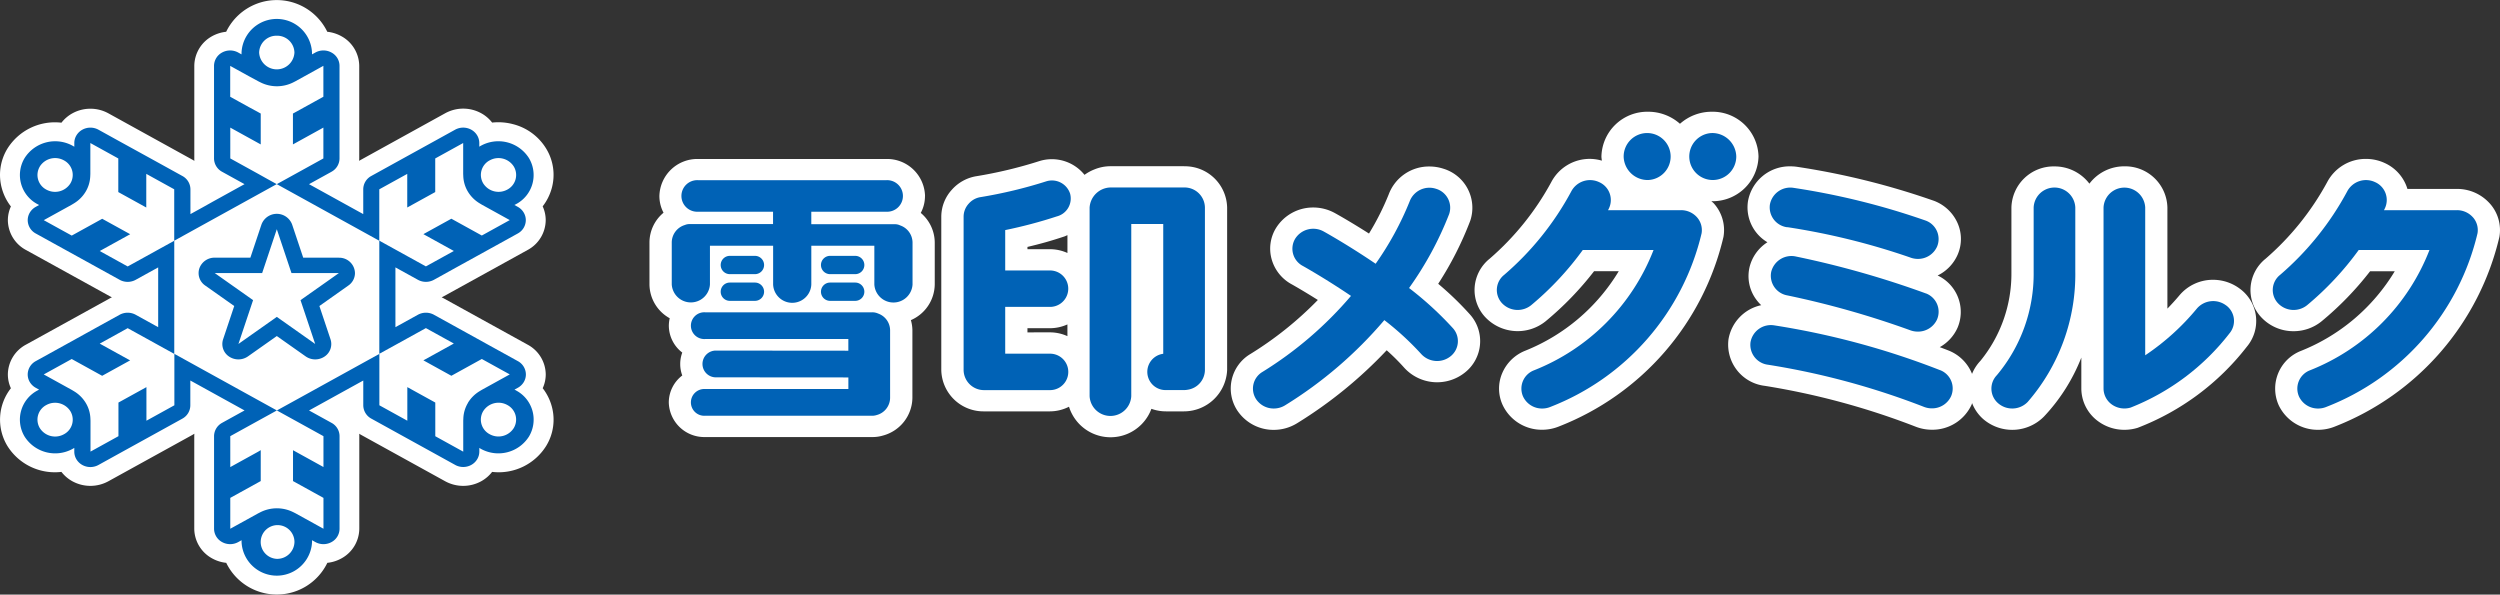
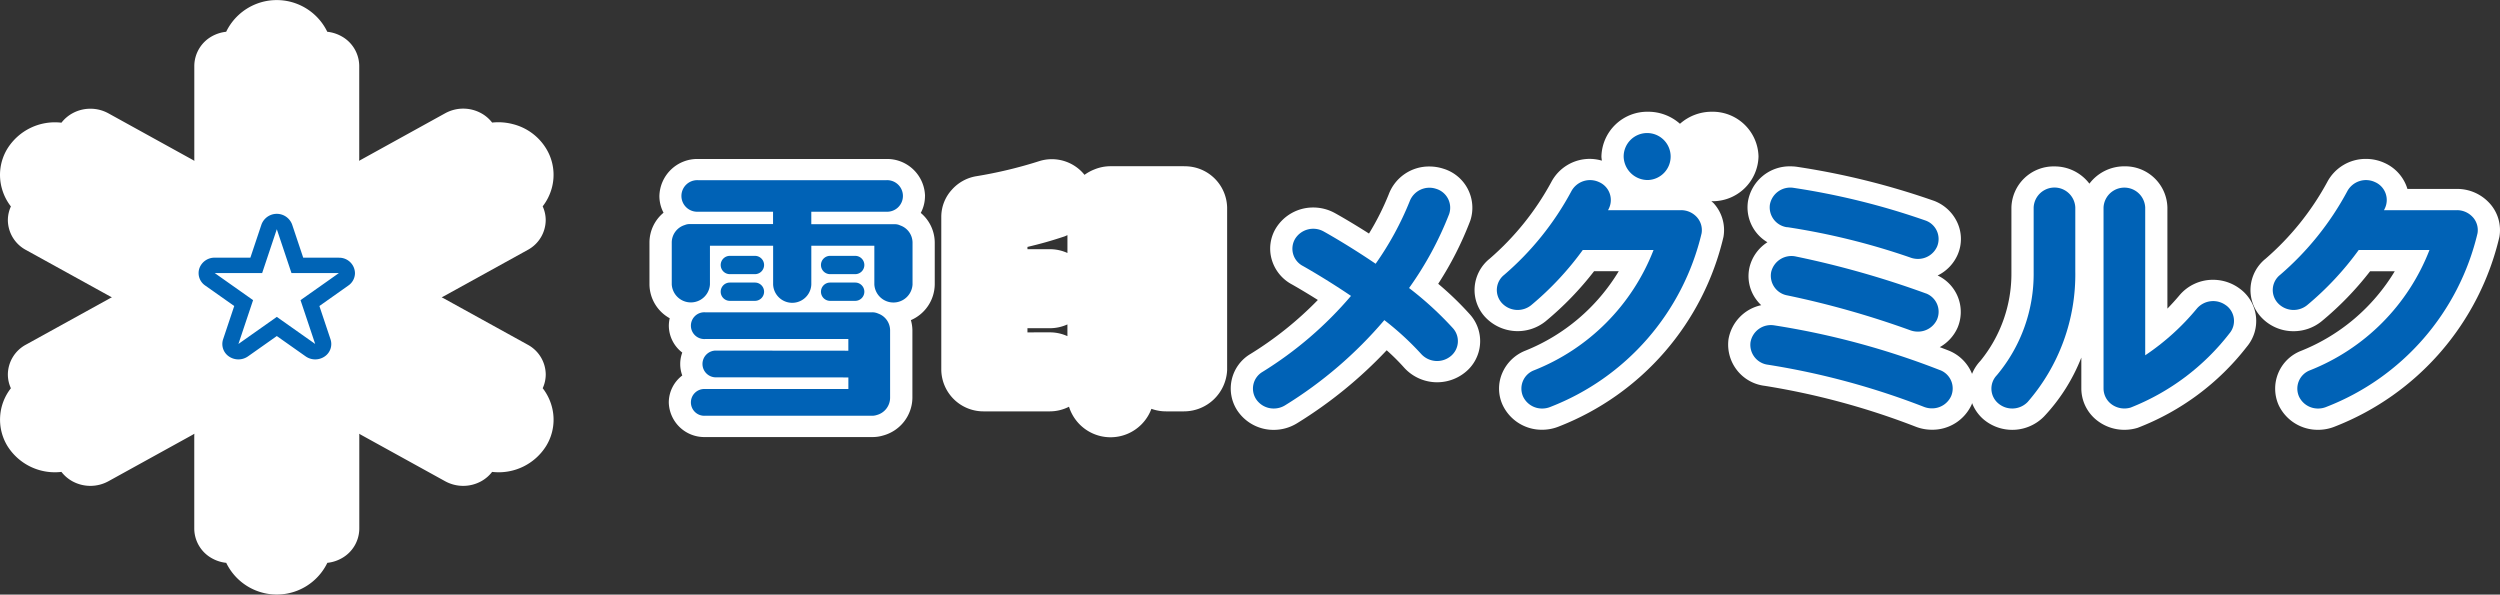
<svg xmlns="http://www.w3.org/2000/svg" width="164.689" height="39.171" viewBox="0 0 164.689 39.171">
  <rect x="0" y="0" width="164.689" height="39.171" fill="#333333" stroke="none" />
  <g id="megmilk" transform="translate(1.307 1.248)">
    <g id="白縁" transform="translate(-1.307 -1.248)">
      <path id="パス_53" data-name="パス 53" d="M35.751,25.574a2.182,2.182,0,0,0,.2-.906,2.251,2.251,0,0,0-1.183-1.958L29.241,19.66c-.048-.026-.1-.051-.147-.074.05-.023.1-.047.147-.074l5.525-3.049A2.251,2.251,0,0,0,35.949,14.5a2.183,2.183,0,0,0-.2-.907,3.418,3.418,0,0,0,.592-1.173,3.31,3.31,0,0,0-.362-2.631,3.585,3.585,0,0,0-2.2-1.614,3.786,3.786,0,0,0-1.359-.1,2.334,2.334,0,0,0-.722-.617,2.466,2.466,0,0,0-2.366,0L23.8,10.513c-.048.026-.1.055-.141.084,0-.053.006-.105.006-.159V4.34a2.251,2.251,0,0,0-1.183-1.958,2.448,2.448,0,0,0-.922-.289,3.7,3.7,0,0,0-6.661,0,2.455,2.455,0,0,0-.923.289A2.252,2.252,0,0,0,12.8,4.34v6.1c0,.053,0,.106.006.159-.045-.03-.092-.058-.14-.084L7.138,7.464a2.468,2.468,0,0,0-2.366,0,2.346,2.346,0,0,0-.724.619A3.688,3.688,0,0,0,.487,9.793a3.313,3.313,0,0,0-.361,2.631A3.394,3.394,0,0,0,.718,13.6a2.173,2.173,0,0,0-.2.907A2.251,2.251,0,0,0,1.7,16.462l5.526,3.049c.048.026.1.051.146.074-.05.023-.1.048-.146.074L1.7,22.709A2.251,2.251,0,0,0,.518,24.668a2.177,2.177,0,0,0,.2.908,3.346,3.346,0,0,0-.232,3.8,3.686,3.686,0,0,0,3.561,1.71,2.345,2.345,0,0,0,.724.619,2.469,2.469,0,0,0,2.366,0l5.526-3.049c.048-.026.094-.055.14-.084,0,.052-.006.105-.006.158v6.1a2.251,2.251,0,0,0,1.183,1.958,2.444,2.444,0,0,0,.923.289,3.7,3.7,0,0,0,6.661,0,2.44,2.44,0,0,0,.922-.289,2.25,2.25,0,0,0,1.183-1.958v-6.1c0-.053,0-.106-.006-.158.045.029.092.057.141.084l5.526,3.049a2.469,2.469,0,0,0,2.366,0,2.343,2.343,0,0,0,.723-.619,3.686,3.686,0,0,0,3.561-1.71,3.308,3.308,0,0,0,.362-2.63,3.421,3.421,0,0,0-.592-1.174" transform="translate(0)" fill="#fff" />
      <path id="パス_56" data-name="パス 56" d="M80.226,18.341A2.5,2.5,0,0,0,77.674,15.9H65.279a2.5,2.5,0,0,0-2.552,2.439A2.342,2.342,0,0,0,63,19.44a2.552,2.552,0,0,0-.927,1.956v2.769a2.576,2.576,0,0,0,1.334,2.227,2.2,2.2,0,0,0-.058.489,2.241,2.241,0,0,0,.885,1.772,2.175,2.175,0,0,0,0,1.509,2.242,2.242,0,0,0-.888,1.774,2.339,2.339,0,0,0,2.387,2.282H76.6l.1,0h.053a2.366,2.366,0,0,0,.706-.1,2.608,2.608,0,0,0,1.935-2.47V27.179a2.491,2.491,0,0,0-.1-.663,2.6,2.6,0,0,0,1.572-2.35V21.4a2.563,2.563,0,0,0-.921-1.947,2.345,2.345,0,0,0,.278-1.109" transform="translate(-19.289 -5.427)" fill="#fff" />
      <path id="パス_57" data-name="パス 57" d="M198.89,24.708a2.933,2.933,0,0,0-1.773-.6,2.874,2.874,0,0,0-2.215,1.015c-.26.309-.526.6-.8.884V19.345a2.78,2.78,0,0,0-2.838-2.712,2.871,2.871,0,0,0-2.3,1.142,2.872,2.872,0,0,0-2.3-1.136,2.78,2.78,0,0,0-2.838,2.711l0,4.3a9.076,9.076,0,0,1-2.044,5.8,2.694,2.694,0,0,0-.549.856,2.755,2.755,0,0,0-1.549-1.54c-.193-.077-.385-.148-.577-.222a2.744,2.744,0,0,0,1.17-1.277,2.654,2.654,0,0,0-1.311-3.443,2.751,2.751,0,0,0,1.322-1.38,2.585,2.585,0,0,0-.011-2.076,2.763,2.763,0,0,0-1.543-1.46,49.572,49.572,0,0,0-9.024-2.242,3,3,0,0,0-.438-.032,2.785,2.785,0,0,0-2.8,2.3,2.669,2.669,0,0,0,1.281,2.7,2.71,2.71,0,0,0-1.181,1.655,2.593,2.593,0,0,0,.389,2.042,2.722,2.722,0,0,0,.383.449,2.776,2.776,0,0,0-2.155,2.243,2.737,2.737,0,0,0,2.4,3.072,48.8,48.8,0,0,1,9.909,2.681,2.942,2.942,0,0,0,1.092.209,2.838,2.838,0,0,0,2.619-1.666c.012-.029.016-.059.028-.088a2.678,2.678,0,0,0,.735,1.055,2.932,2.932,0,0,0,4.01-.181,12.118,12.118,0,0,0,2.45-3.873v2.051A2.684,2.684,0,0,0,189.6,33.47a2.907,2.907,0,0,0,1.669.52,2.993,2.993,0,0,0,.87-.13,16.662,16.662,0,0,0,7.192-5.339,2.634,2.634,0,0,0-.439-3.812" transform="translate(-51.323 -5.676)" fill="#fff" />
      <path id="パス_59" data-name="パス 59" d="M105.961,16.384l-4.838,0a2.8,2.8,0,0,0-1.081.215,2.869,2.869,0,0,0-.642.353,2.759,2.759,0,0,0-2.951-.913,28.947,28.947,0,0,1-4.189,1.005,2.753,2.753,0,0,0-1.609.9,2.639,2.639,0,0,0-.686,1.767V29.821A2.779,2.779,0,0,0,92.8,32.533l4.324,0a2.783,2.783,0,0,0,1.254-.306,2.869,2.869,0,0,0,5.429.138,2.815,2.815,0,0,0,.963.168h1.183a2.849,2.849,0,0,0,2.842-2.715V19.1a2.78,2.78,0,0,0-2.837-2.712M95.641,21.7c.847-.2,1.528-.389,2.434-.69.07-.023.131-.059.2-.086V22.1a2.8,2.8,0,0,0-1.146-.25H95.641Zm0,5.629v-.274h1.487a2.8,2.8,0,0,0,1.146-.25v.773a2.8,2.8,0,0,0-1.146-.25Z" transform="translate(-27.957 -5.434)" fill="#fff" />
      <path id="パス_61" data-name="パス 61" d="M156.533,17.07l.022,0a3.021,3.021,0,0,0,3.083-2.947,3.021,3.021,0,0,0-3.083-2.947,3.144,3.144,0,0,0-2.091.794,3.144,3.144,0,0,0-2.091-.794,3.021,3.021,0,0,0-3.083,2.947c0,.094.02.182.029.275a2.918,2.918,0,0,0-.779-.117,2.861,2.861,0,0,0-2.554,1.53,18.048,18.048,0,0,1-4.057,5.045,2.656,2.656,0,0,0-.988,1.849,2.619,2.619,0,0,0,.671,1.975,2.933,2.933,0,0,0,4,.3,20.714,20.714,0,0,0,3.195-3.3h1.625a12.72,12.72,0,0,1-6.18,5.246,2.753,2.753,0,0,0-1.507,1.493,2.581,2.581,0,0,0,.037,2.074,2.846,2.846,0,0,0,2.6,1.632,2.939,2.939,0,0,0,1.13-.225A17.762,17.762,0,0,0,157.33,19.419a2.624,2.624,0,0,0-.633-2.2c-.05-.055-.11-.1-.163-.148" transform="translate(-43.795 -3.815)" fill="#fff" />
      <path id="パス_58" data-name="パス 58" d="M230.856,18.827a2.884,2.884,0,0,0-2.165-.959H225.43q-.025-.082-.054-.162a2.74,2.74,0,0,0-1.449-1.547,2.92,2.92,0,0,0-1.228-.268,2.863,2.863,0,0,0-2.554,1.53,18.048,18.048,0,0,1-4.057,5.045,2.652,2.652,0,0,0-.987,1.849,2.616,2.616,0,0,0,.669,1.974,2.887,2.887,0,0,0,2.16.952,2.918,2.918,0,0,0,1.841-.648,20.723,20.723,0,0,0,3.2-3.3h1.624a12.712,12.712,0,0,1-6.178,5.245,2.67,2.67,0,0,0-1.471,3.568,2.843,2.843,0,0,0,2.6,1.631,2.932,2.932,0,0,0,1.13-.225A17.76,17.76,0,0,0,231.49,21.027a2.623,2.623,0,0,0-.633-2.2" transform="translate(-66.84 -5.423)" fill="#fff" />
      <path id="パス_60" data-name="パス 60" d="M131.293,24.379a22.046,22.046,0,0,0,2.114-4.158,2.69,2.69,0,0,0-1.786-3.43,2.963,2.963,0,0,0-.9-.141,2.828,2.828,0,0,0-2.686,1.836,17.308,17.308,0,0,1-1.3,2.581c-1.226-.781-2.122-1.281-2.249-1.35a2.946,2.946,0,0,0-1.42-.366,2.875,2.875,0,0,0-2.457,1.354,2.59,2.59,0,0,0-.286,2.057,2.709,2.709,0,0,0,1.316,1.646c.041.022.743.416,1.727,1.035A23.122,23.122,0,0,1,118.926,29a2.644,2.644,0,0,0-.849,3.749A2.863,2.863,0,0,0,120.463,34,2.925,2.925,0,0,0,122,33.562a28.929,28.929,0,0,0,5.9-4.805A13.581,13.581,0,0,1,129.05,29.9a2.931,2.931,0,0,0,4,.326,2.634,2.634,0,0,0,.343-3.822,20.676,20.676,0,0,0-2.1-2.028" transform="translate(-36.552 -5.682)" fill="#fff" />
    </g>
    <g id="グループ_31" data-name="グループ 31">
-       <path id="パス_54" data-name="パス 54" d="M34.59,26.37c-.036-.02-.072-.038-.109-.056l.221-.122a1.036,1.036,0,0,0,.388-.371.978.978,0,0,0,.142-.507,1.006,1.006,0,0,0-.53-.878l-.613-.339-.614-.339-.614-.339L31.019,22.4l-.614-.339-.614-.339-.614-.339a1.1,1.1,0,0,0-1.06,0l-.614.339-.614.339-.251.139V18.261l.251.139.614.339.614.339a1.1,1.1,0,0,0,1.06,0l.614-.339L30.4,18.4l.614-.339,1.842-1.016.614-.339.614-.339.613-.339a1.006,1.006,0,0,0,.53-.877.976.976,0,0,0-.142-.507,1.031,1.031,0,0,0-.388-.371l-.221-.123c.037-.018.073-.036.109-.056a2.168,2.168,0,0,0,.849-3.031,2.383,2.383,0,0,0-3.171-.812c-.036.02-.071.04-.1.061v-.244a.979.979,0,0,0-.143-.507,1.036,1.036,0,0,0-.388-.371,1.1,1.1,0,0,0-1.06,0l-.614.339-.613.339-.614.339-1.842,1.016-.613.339-.614.339-.614.339a1,1,0,0,0-.53.877V14.75l-.252-.138-.614-.339-.614-.339-.613-.339-.614-.339-.614-.339-.252-.138.252-.139.614-.339.614-.339a1.006,1.006,0,0,0,.53-.878v-6.1a1,1,0,0,0-.53-.877,1.1,1.1,0,0,0-1.061,0l-.221.122c0-.039,0-.078,0-.118a2.324,2.324,0,0,0-4.643,0c0,.04,0,.079,0,.118l-.221-.122a1.1,1.1,0,0,0-1.06,0,1.006,1.006,0,0,0-.531.877v6.1a1.008,1.008,0,0,0,.53.878l.614.339.614.339.252.139-.252.138-.614.339-.613.339-.614.339L14,14.273l-.614.339-.252.139V13.118a1.006,1.006,0,0,0-.53-.877l-.614-.339-.613-.339-.614-.339L8.916,10.208,8.3,9.869,7.688,9.53l-.614-.339a1.1,1.1,0,0,0-1.06,0,1.041,1.041,0,0,0-.388.371.978.978,0,0,0-.142.507v.244q-.052-.032-.105-.061a2.383,2.383,0,0,0-3.171.812,2.168,2.168,0,0,0,.85,3.031c.036.02.072.038.108.056l-.221.123a1.036,1.036,0,0,0-.388.371.976.976,0,0,0-.142.507,1.006,1.006,0,0,0,.53.877l.614.339.613.339.614.339,1.842,1.016.613.339.614.339.614.339a1.1,1.1,0,0,0,1.06,0l.614-.339.614-.339.252-.139V22.2l-.252-.139-.614-.339-.614-.339a1.1,1.1,0,0,0-1.06,0l-.614.339-.614.339-.613.339L4.785,23.42l-.614.339-.613.339-.614.339a1.006,1.006,0,0,0-.53.878.978.978,0,0,0,.142.507,1.041,1.041,0,0,0,.388.371l.221.122c-.037.018-.072.036-.108.056a2.169,2.169,0,0,0-.85,3.031,2.384,2.384,0,0,0,3.171.812c.036-.02.071-.04.105-.062V30.4a.976.976,0,0,0,.142.507,1.036,1.036,0,0,0,.388.371,1.1,1.1,0,0,0,1.06,0l.614-.339L8.3,30.6l.614-.339,1.842-1.016.614-.339.613-.339.614-.339a1.006,1.006,0,0,0,.53-.878V25.714l.252.138.614.339.614.339.613.339.614.339.614.339.252.139-.252.138-.614.339-.613.339a1.006,1.006,0,0,0-.531.877v6.1a1.007,1.007,0,0,0,.531.878,1.1,1.1,0,0,0,1.06,0l.221-.123c0,.039,0,.078,0,.118a2.324,2.324,0,0,0,4.643,0c0-.04,0-.079,0-.118l.221.123a1.1,1.1,0,0,0,1.061,0,1.006,1.006,0,0,0,.53-.878v-6.1a1,1,0,0,0-.53-.877l-.614-.339-.614-.339-.252-.138.252-.139.614-.339.614-.339.613-.339.614-.339.614-.339.252-.138v1.632a1.006,1.006,0,0,0,.53.878l.614.339.614.339.613.339,1.842,1.016.614.339.613.339.614.339a1.1,1.1,0,0,0,1.06,0,1.031,1.031,0,0,0,.388-.371.977.977,0,0,0,.143-.507v-.244c.034.022.069.042.1.062a2.384,2.384,0,0,0,3.171-.812,2.169,2.169,0,0,0-.849-3.031M32.848,11.211a1.193,1.193,0,0,1,1.588.406,1.086,1.086,0,0,1-.425,1.518,1.194,1.194,0,0,1-1.589-.407,1.085,1.085,0,0,1,.426-1.518M18.823,3a1.137,1.137,0,0,1,1.162,1.111,1.164,1.164,0,0,1-2.325,0A1.138,1.138,0,0,1,18.823,3M3.21,11.617A1.193,1.193,0,0,1,4.8,11.211a1.084,1.084,0,0,1,.426,1.518,1.193,1.193,0,0,1-1.588.407,1.085,1.085,0,0,1-.426-1.518M4.8,29.254a1.192,1.192,0,0,1-1.588-.406,1.084,1.084,0,0,1,.426-1.518,1.192,1.192,0,0,1,1.588.406A1.084,1.084,0,0,1,4.8,29.254m14.025,8.208a1.112,1.112,0,1,1,1.162-1.111,1.138,1.138,0,0,1-1.162,1.111m12.595-10.28a2.135,2.135,0,0,0-.307,1h0l-.008.177V30.4l-.614-.339-.613-.339-.614-.339V27.165l-1.789-.987-.053-.03v2.214l-.614-.339-.614-.339-.614-.339V23.959l-.614.339-.613.339-.614.339-.614.339-.614.339-.614.339-.613.339-.614.339-.614.339-.167.092-.447.246-.613.339.613.339.447.246.167.092.614.339.614.339.613.339v2.033l-.613-.339-.614-.339-.614-.339-.165-.091v2.033l.165.091.614.339.614.339.613.339v2.032l-.613-.339-.614-.339-.614-.339-.165-.083h0a2.406,2.406,0,0,0-2.126,0h0l-.165.083-.614.339-.614.339-.613.339V33.445l.613-.339.614-.339.614-.339.165-.091V30.3L17.6,30.4l-.614.339-.614.339-.613.339V29.379l.613-.339.614-.339.614-.339.167-.092.447-.246.614-.339-.614-.339-.614-.339-.614-.339-.614-.339-.613-.339-.614-.339-.614-.339-.614-.339-.613-.339-.614-.339-.614-.339v3.388l-.614.339-.614.339-.613.339V26.149l-.054.03-.833.459-.832.459-.124.069v2.214l-.613.339-.614.339-.614.339V28.363l-.008-.177h0a2.135,2.135,0,0,0-.307-1,2.253,2.253,0,0,0-.756-.756h0l-.157-.095L4.7,25.991l-.614-.339-.614-.339.614-.339.614-.339.613-.339.614.339.614.339.614.339.164.09,1.789-.987.054-.029L9,24.3l-.614-.339-.613-.339-.614-.339.614-.339.613-.339L9,22.265l.614.339.614.339.613.339.614.339.614.339V16.506l-.614.339-.446.246-.168.093-.613.339-.614.339L9,18.2l-.614-.339-.613-.339-.614-.339.614-.339.613-.339L9,16.167l.165-.091-.054-.03-.832-.459-.833-.459-.124-.069-.164.091-.614.339-.614.339-.614.339L4.7,15.828l-.614-.339-.614-.339.614-.339.614-.339.613-.339.157-.095h0a2.253,2.253,0,0,0,.756-.756,2.133,2.133,0,0,0,.307-1h0l.008-.178V10.069l.614.339.614.339.613.339V13.3l1.789.987.054.03V12.1l.613.339.614.339.614.339v3.388l.614-.339.614-.339.613-.339.614-.339.614-.339.614-.339.613-.339.614-.339.614-.339.614-.339.614-.339-.614-.339L17.6,12.1l-.614-.339-.614-.339-.613-.339V9.053l.613.339.614.339.614.339.165.091V8.127L17.6,8.036,16.981,7.7l-.614-.339-.613-.339V4.987l.613.339.614.339L17.6,6l.165.082h0a2.406,2.406,0,0,0,2.126,0h0L20.051,6l.614-.339.614-.339.613-.339V7.02l-.613.339-.614.339-.614.339-.165.091v2.032l.165-.091.614-.339.614-.339.613-.339v2.032l-.613.339-.614.339-.614.339-.614.339-.613.339.613.339.614.339.614.339.614.339.613.339.614.339.614.339.614.339.614.339.613.339.614.339V13.118l.614-.339.614-.339.614-.339v2.215l.054-.03.833-.46.833-.459.123-.068V11.085l.614-.339.613-.339.614-.339V12.1l.008.178h0a2.133,2.133,0,0,0,.307,1,2.253,2.253,0,0,0,.756.756h0l.157.095.614.339.613.339.614.339-.614.339-.613.339-.614.339-.614-.339-.614-.339-.614-.339-.164-.091-1.789.987-.054.03.165.091.614.339.614.339.613.339-.613.339-.614.339-.614.339-.614-.339-.614-.339-.613-.339-.614-.339-.614-.339v7.453l.614-.339.447-.246.167-.092.613-.339.614-.339.614-.339.614.339.614.339.613.339-.613.339-.614.339-.614.339-.165.09.054.03.833.46.832.459.124.068.164-.09.614-.339.614-.339.614-.339.614.339.613.339.614.339-.614.339-.613.339-.614.339-.157.095h0a2.253,2.253,0,0,0-.756.756m3.018,1.665a1.192,1.192,0,0,1-1.588.406,1.085,1.085,0,0,1-.426-1.518,1.193,1.193,0,0,1,1.589-.406,1.085,1.085,0,0,1,.425,1.518" transform="translate(-1.896 -1.895)" fill="#0062b6" />
      <path id="パス_55" data-name="パス 55" d="M28.224,24.272H25.872l-.73-2.183a1.076,1.076,0,0,0-2.02,0l-.73,2.183H20.041a1.057,1.057,0,0,0-1.008.7.989.989,0,0,0,.378,1.132l1.917,1.353-.734,2.195a.989.989,0,0,0,.391,1.132,1.1,1.1,0,0,0,1.248-.009l1.9-1.34,1.9,1.34a1.1,1.1,0,0,0,1.248.009.989.989,0,0,0,.391-1.132l-.734-2.195,1.9-1.344a1,1,0,0,0,.444-.825,1.037,1.037,0,0,0-1.06-1.013m-.756,1.547L25.695,27.07l.966,2.887-2.528-1.784L22.464,29.35l-.86.607.966-2.887-2.528-1.785h3.126l.965-2.888h0l.966,2.888h3.125Z" transform="translate(-7.205 -8.546)" fill="#0064b6" />
      <path id="パス_62" data-name="パス 62" d="M79.244,21a.767.767,0,0,0-.335-.077H73.395V20.1h4.94a1.04,1.04,0,1,0,0-2.077h-12.4a1.04,1.04,0,1,0,0,2.077h4.94v.814H65.364a.766.766,0,0,0-.3.062,1.208,1.208,0,0,0-.862,1.141v2.769a1.26,1.26,0,0,0,2.516,0V22.341h4.162v2.551a1.259,1.259,0,0,0,2.516,0V22.341h4.152v2.551a1.26,1.26,0,0,0,2.516,0V22.122A1.206,1.206,0,0,0,79.244,21" transform="translate(-21.257 -7.401)" fill="#0062b6" />
      <path id="パス_63" data-name="パス 63" d="M69.47,26.793h1.653a.6.6,0,1,0,0-1.205H69.47a.6.6,0,1,0,0,1.205" transform="translate(-22.698 -9.981)" fill="#0064b6" />
      <path id="パス_64" data-name="パス 64" d="M69.47,29.463h1.653a.6.6,0,1,0,0-1.205H69.47a.6.6,0,1,0,0,1.205" transform="translate(-22.698 -10.892)" fill="#0064b6" />
      <path id="パス_65" data-name="パス 65" d="M79.053,26.793h1.653a.6.6,0,1,0,0-1.205H79.053a.6.6,0,1,0,0,1.205" transform="translate(-25.676 -9.981)" fill="#0064b6" />
      <path id="パス_66" data-name="パス 66" d="M79.053,29.463h1.653a.6.6,0,1,0,0-1.205H79.053a.6.6,0,1,0,0,1.205" transform="translate(-25.676 -10.892)" fill="#0064b6" />
      <path id="パス_67" data-name="パス 67" d="M78.379,31.317a.951.951,0,0,0-.394-.085H66.972a.882.882,0,1,0,0,1.761H76.41v.769l-8.685-.008h0a.882.882,0,1,0,0,1.762l8.687.007v.763H66.972a.882.882,0,1,0,0,1.761H77.894l.038,0,.038,0h.015A.951.951,0,0,0,78.278,38a1.183,1.183,0,0,0,.883-1.126V32.41a1.177,1.177,0,0,0-.782-1.093" transform="translate(-21.832 -11.907)" fill="#0062b6" />
      <path id="パス_68" data-name="パス 68" d="M195.857,20.08a1.373,1.373,0,0,0-2.744,0v4.263a10.376,10.376,0,0,1-2.426,6.78,1.271,1.271,0,0,0,.092,1.852,1.417,1.417,0,0,0,1.938-.088,12.8,12.8,0,0,0,3.139-8.62Z" transform="translate(-60.452 -7.653)" fill="#0062b6" />
      <path id="パス_69" data-name="パス 69" d="M209.127,26.526a1.416,1.416,0,0,0-1.929.2,15.817,15.817,0,0,1-3.406,3.081V20.071a1.374,1.374,0,0,0-2.745,0V32a1.3,1.3,0,0,0,.564,1.06,1.428,1.428,0,0,0,1.229.188,15.366,15.366,0,0,0,6.5-4.881,1.272,1.272,0,0,0-.212-1.843" transform="translate(-63.782 -7.65)" fill="#0062b6" />
      <path id="パス_70" data-name="パス 70" d="M230.4,20.458a1.4,1.4,0,0,0-1.047-.464h-4.806c.027-.051.044-.086.05-.1a1.287,1.287,0,0,0-.642-1.75,1.4,1.4,0,0,0-1.831.614,19.251,19.251,0,0,1-4.422,5.5,1.272,1.272,0,0,0-.154,1.849,1.416,1.416,0,0,0,1.935.146,19.981,19.981,0,0,0,3.4-3.636h4.662a13.946,13.946,0,0,1-7.884,7.93,1.29,1.29,0,0,0-.711,1.725,1.376,1.376,0,0,0,1.259.789,1.426,1.426,0,0,0,.546-.109,16.294,16.294,0,0,0,9.953-11.431,1.269,1.269,0,0,0-.306-1.063" transform="translate(-68.808 -7.397)" fill="#0062b6" />
-       <path id="パス_71" data-name="パス 71" d="M98.256,20.41a1.217,1.217,0,0,0,.855-1.491,1.257,1.257,0,0,0-1.56-.817A30.342,30.342,0,0,1,93.2,19.147a1.305,1.305,0,0,0-.773.435,1.272,1.272,0,0,0-.332.853V30.548a1.342,1.342,0,0,0,1.372,1.311l.042,0h4.282a1.2,1.2,0,1,0,0-2.4H94.836V26.377h2.953a1.2,1.2,0,1,0,0-2.4H94.836V21.317a30.586,30.586,0,0,0,3.42-.908" transform="translate(-29.924 -7.408)" fill="#0062b6" />
-       <path id="パス_72" data-name="パス 72" d="M110.366,18.749l-.041,0h-4.8a1.41,1.41,0,0,0-1.385,1.325V32.49a1.374,1.374,0,0,0,2.745,0V21.155h2.106v8.55a1.2,1.2,0,0,0,.185,2.39h1.183a1.308,1.308,0,0,0,.261-.026,1.328,1.328,0,0,0,1.117-1.287V20.061a1.343,1.343,0,0,0-1.372-1.312" transform="translate(-33.669 -7.647)" fill="#0062b6" />
      <path id="パス_73" data-name="パス 73" d="M130.035,25.382a22.264,22.264,0,0,0,2.643-4.879,1.3,1.3,0,0,0-.864-1.657,1.39,1.39,0,0,0-1.738.823,20.238,20.238,0,0,1-2.243,4.114c-1.811-1.23-3.306-2.062-3.425-2.128a1.407,1.407,0,0,0-1.875.478,1.28,1.28,0,0,0,.5,1.792c.027.015,1.457.812,3.177,1.976a24.7,24.7,0,0,1-5.831,5.006,1.276,1.276,0,0,0-.41,1.812,1.387,1.387,0,0,0,1.154.6,1.416,1.416,0,0,0,.742-.209,27.515,27.515,0,0,0,6.541-5.614,18.882,18.882,0,0,1,2.425,2.228,1.417,1.417,0,0,0,1.933.158,1.273,1.273,0,0,0,.165-1.848,21.974,21.974,0,0,0-2.895-2.653" transform="translate(-38.519 -7.656)" fill="#0062b6" />
      <path id="パス_74" data-name="パス 74" d="M155.192,19.995h-4.806c.027-.051.044-.086.05-.1a1.286,1.286,0,0,0-.642-1.75,1.4,1.4,0,0,0-1.831.613,19.25,19.25,0,0,1-4.422,5.5,1.273,1.273,0,0,0-.154,1.849,1.416,1.416,0,0,0,1.935.146,19.98,19.98,0,0,0,3.4-3.636h4.662a13.946,13.946,0,0,1-7.884,7.93,1.29,1.29,0,0,0-.711,1.725,1.376,1.376,0,0,0,1.259.789,1.413,1.413,0,0,0,.546-.109,16.3,16.3,0,0,0,9.954-11.431,1.272,1.272,0,0,0-.307-1.063,1.4,1.4,0,0,0-1.047-.464" transform="translate(-45.762 -7.397)" fill="#0062b6" />
-       <path id="パス_75" data-name="パス 75" d="M162.868,13.305a1.548,1.548,0,1,0,1.618,1.547,1.584,1.584,0,0,0-1.618-1.547" transform="translate(-51.415 -5.789)" fill="#0062b6" />
      <path id="パス_76" data-name="パス 76" d="M156.8,16.4a1.548,1.548,0,1,0-1.618-1.547A1.584,1.584,0,0,0,156.8,16.4" transform="translate(-49.53 -5.789)" fill="#0062b6" />
      <path id="パス_77" data-name="パス 77" d="M170.3,21.366a45.854,45.854,0,0,1,8.079,1.992,1.43,1.43,0,0,0,.518.1,1.374,1.374,0,0,0,1.271-.816,1.292,1.292,0,0,0-.752-1.709,47.994,47.994,0,0,0-8.695-2.155,1.365,1.365,0,0,0-1.567,1.095,1.32,1.32,0,0,0,1.146,1.5" transform="translate(-53.867 -7.65)" fill="#0062b6" />
      <path id="パス_78" data-name="パス 78" d="M179.462,28.071a61.082,61.082,0,0,0-8.558-2.432,1.372,1.372,0,0,0-1.631,1,1.312,1.312,0,0,0,1.051,1.559,59.516,59.516,0,0,1,8.075,2.287,1.436,1.436,0,0,0,.531.1,1.376,1.376,0,0,0,1.265-.8,1.292,1.292,0,0,0-.733-1.717" transform="translate(-53.898 -9.988)" fill="#0062b6" />
      <path id="パス_79" data-name="パス 79" d="M179.781,35.478a51.918,51.918,0,0,0-10.927-2.95,1.362,1.362,0,0,0-1.554,1.111,1.322,1.322,0,0,0,1.161,1.485,49.9,49.9,0,0,1,10.26,2.773,1.423,1.423,0,0,0,.529.1,1.376,1.376,0,0,0,1.266-.806,1.292,1.292,0,0,0-.736-1.716" transform="translate(-53.291 -12.344)" fill="#0062b6" />
    </g>
  </g>
</svg>